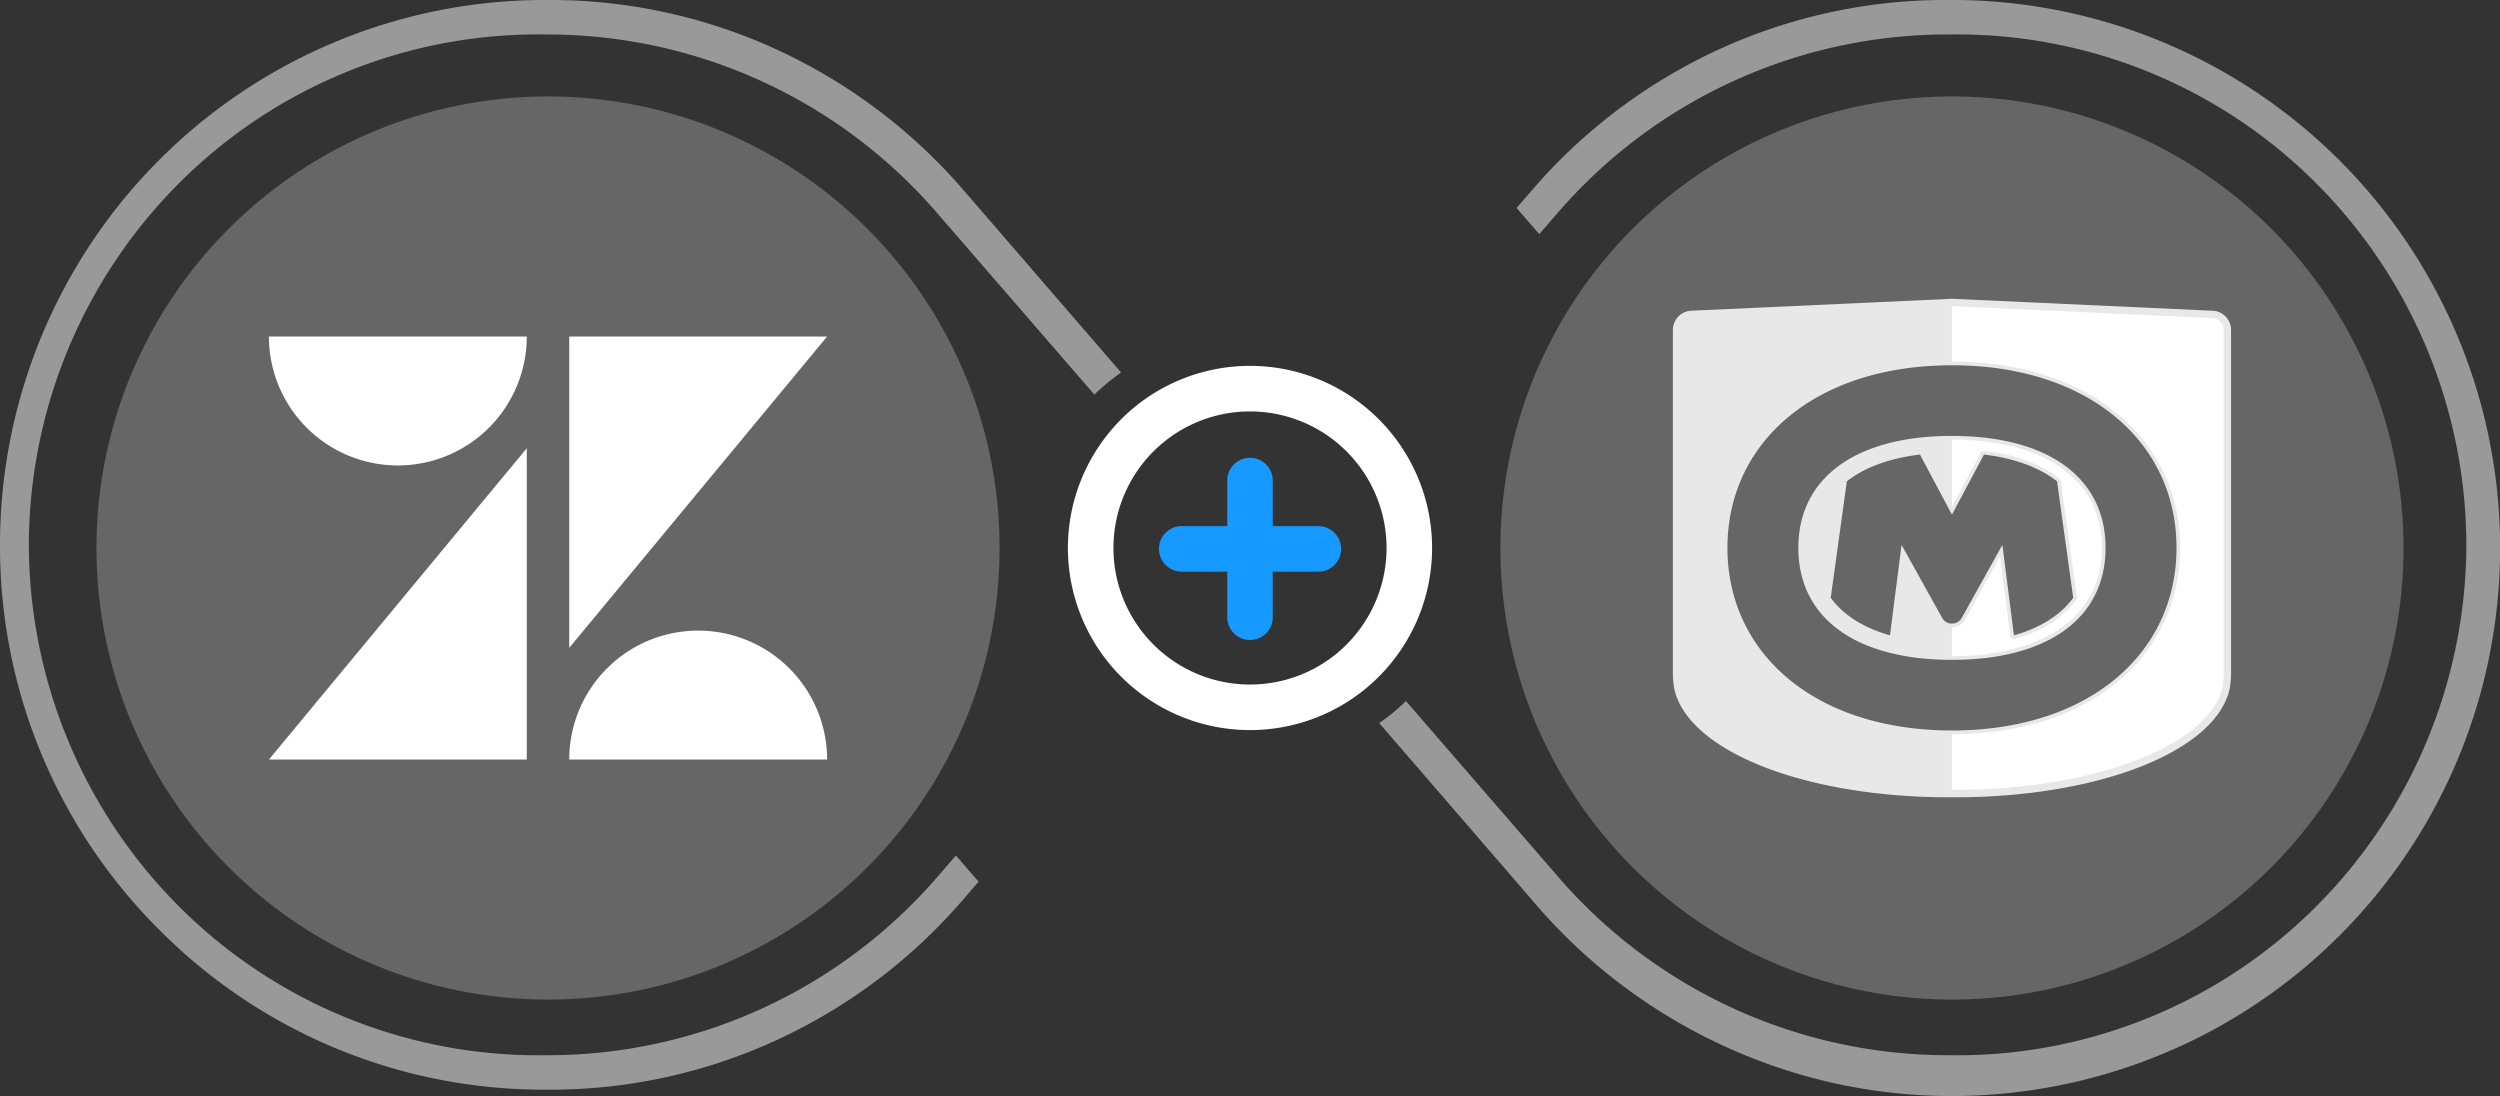
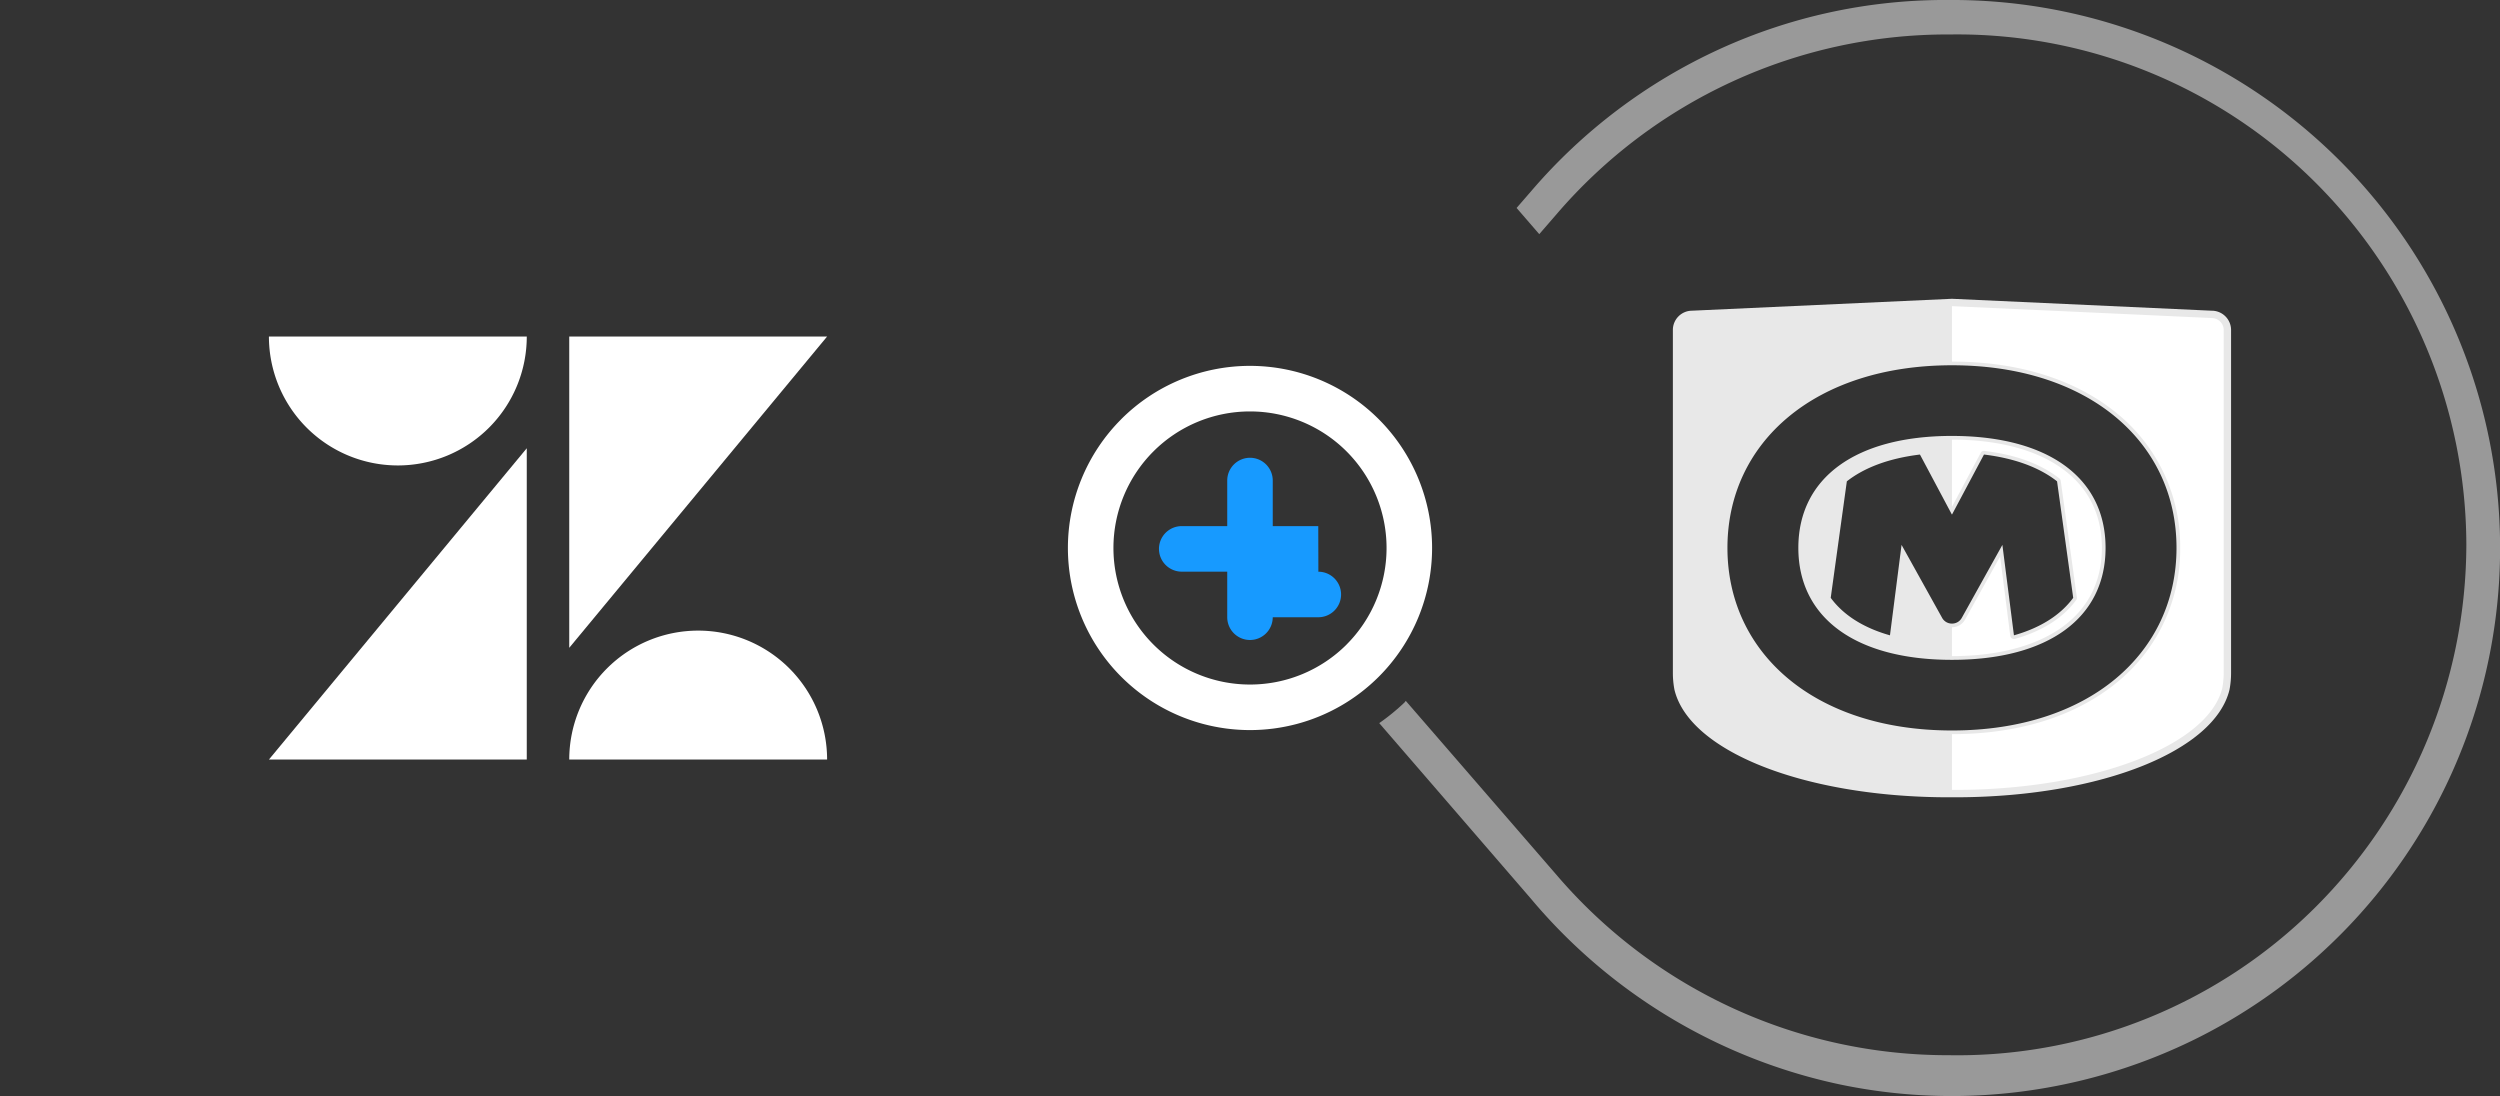
<svg xmlns="http://www.w3.org/2000/svg" width="819.382" height="359.234" viewBox="0 0 819.382 359.234">
  <rect x="0" y="0" width="819.382" height="359.234" fill="#333333" stroke="none" />
  <g id="ZD-OM-1d" transform="translate(-328.876 129.436)">
-     <circle id="Ellipse_3418" data-name="Ellipse 3418" cx="148.01" cy="148.01" r="148.01" transform="translate(360.481 -97.834)" fill="#fff" opacity="0.25" />
    <g id="Group_7392" data-name="Group 7392" transform="translate(417.015 -19.146)">
      <path id="Path_48143" data-name="Path 48143" d="M419.344-117.737v102.03h-84.51Z" transform="translate(-334.834 154.362)" fill="#fff" />
      <path id="Path_48144" data-name="Path 48144" d="M419.345-121.315a42.258,42.258,0,0,1-42.261,42.261,42.256,42.256,0,0,1-42.25-42.261Z" transform="translate(-334.833 121.315)" fill="#fff" />
      <path id="Path_48145" data-name="Path 48145" d="M344.449-69.639A42.256,42.256,0,0,1,386.7-111.9a42.258,42.258,0,0,1,42.261,42.26Z" transform="translate(-246.014 208.295)" fill="#fff" />
      <path id="Path_48146" data-name="Path 48146" d="M344.449-19.284V-121.315h84.519Z" transform="translate(-246.016 121.317)" fill="#fff" />
    </g>
-     <circle id="Ellipse_3419" data-name="Ellipse 3419" cx="148.01" cy="148.01" r="148.01" transform="translate(820.629 -97.834)" fill="#fff" opacity="0.25" />
    <g id="Group_7393" data-name="Group 7393" transform="translate(877.165 -31.52)">
      <path id="Path_48147" data-name="Path 48147" d="M428.1-117.589c-31.525,0-50.351,13.712-50.351,36.687S396.575-44.2,428.1-44.2s50.339-13.724,50.339-36.7-18.814-36.687-50.339-36.687m20.309,65.354-3.786-29.644L431.308-57.952a3.6,3.6,0,0,1-3.16,1.869h-.1a3.622,3.622,0,0,1-3.172-1.869l-13.3-23.927-3.8,29.644c-8.672-2.448-15.268-6.633-19.417-12.289l5.282-38.182c5.813-4.559,13.917-7.562,23.963-8.78l10.456,19.646.036-.048.024.048,10.468-19.646c10.047,1.218,18.151,4.221,23.951,8.78l5.294,38.182c-4.161,5.656-10.745,9.841-19.429,12.289" transform="translate(-336.624 162.549)" fill="#e8e8e8" />
      <path id="Path_48148" data-name="Path 48148" d="M557.291-111.066a6.331,6.331,0,0,0-6.331-6.332L465.924-121.3l-.109-.012-.108.012L380.562-117.4h-.012a6.307,6.307,0,0,0-6.211,6.332V1.2a29.611,29.611,0,0,0,.507,5.584c4.764,20.02,41.776,34.866,88.014,35.288h5.886C515,41.651,552.009,26.805,556.785,6.786a29.652,29.652,0,0,0,.506-5.584ZM465.815,20.184h0c-44.863,0-73.591-25.242-73.591-59.854s28.728-59.842,73.591-59.842h0c44.852,0,73.591,25.242,73.591,59.842s-28.739,59.854-73.591,59.854" transform="translate(-374.339 121.317)" fill="#e8e8e8" />
      <path id="Path_48149" data-name="Path 48149" d="M381.924-115.459" transform="translate(-290.448 186.107)" fill="#3b94d0" fill-rule="evenodd" />
      <path id="Path_48150" data-name="Path 48150" d="M381.924-117.488h0v22.01l9.431-17.692a1.186,1.186,0,0,1,1.061-.639l.145.012c10.239,1.23,18.5,4.269,24.554,9.021a1.2,1.2,0,0,1,.458.784l5.282,38.182a1.2,1.2,0,0,1-.217.88c-4.341,5.922-11.1,10.2-20.08,12.748a1.5,1.5,0,0,1-.326.036,1.182,1.182,0,0,1-.663-.193,1.232,1.232,0,0,1-.543-.856l-3.316-25.99L386.193-58.478a4.868,4.868,0,0,1-4.269,2.484v9.455c28.546,0,49.133-11.939,49.133-35.481s-20.586-35.469-49.133-35.469" transform="translate(-290.448 163.666)" fill="#fff" fill-rule="evenodd" />
      <path id="Path_48151" data-name="Path 48151" d="M467.068-117.209h0l-85.144-3.907v18.175h0c22.034,0,40.836,5.958,54.391,17.222a56.041,56.041,0,0,1,20.406,43.826A56.048,56.048,0,0,1,436.315,1.945C422.76,13.21,403.958,19.167,381.924,19.167V37.426h2.931C429.61,37.016,466.128,22.508,470.53,4a28.4,28.4,0,0,0,.458-5.017V-113.289a3.943,3.943,0,0,0-3.919-3.92" transform="translate(-290.448 123.54)" fill="#fff" fill-rule="evenodd" />
    </g>
    <g id="Group_7394" data-name="Group 7394" transform="translate(678.885 -9.521)">
      <g id="noun-plus-233652">
        <path id="Path_28983" data-name="Path 28983" d="M375.373-102.007a59.688,59.688,0,0,0,0,84.4,59.68,59.68,0,0,0,84.409,0,59.687,59.687,0,0,0,0-84.4,59.691,59.691,0,0,0-84.409-.012Zm73.856,73.856a44.762,44.762,0,0,1-63.3-.012,44.759,44.759,0,0,1,0-63.292,44.773,44.773,0,0,1,63.3,0,44.758,44.758,0,0,1,0,63.292Z" transform="translate(-357.898 119.493)" fill="#fff" />
-         <path id="Path_28984" data-name="Path 28984" d="M412.581-94.6H397.663v-14.918A7.461,7.461,0,0,0,390.222-117a7.471,7.471,0,0,0-7.477,7.453V-94.6H367.826a7.463,7.463,0,0,0-7.453,7.477,7.473,7.473,0,0,0,7.453,7.453h14.918v14.918a7.468,7.468,0,0,0,7.441,7.477,7.463,7.463,0,0,0,7.477-7.453V-79.669h14.919a7.463,7.463,0,0,0,7.477-7.453,7.46,7.46,0,0,0-7.441-7.477Z" transform="translate(-330.525 147.12)" fill="#179aff" />
+         <path id="Path_28984" data-name="Path 28984" d="M412.581-94.6H397.663v-14.918A7.461,7.461,0,0,0,390.222-117a7.471,7.471,0,0,0-7.477,7.453V-94.6H367.826a7.463,7.463,0,0,0-7.453,7.477,7.473,7.473,0,0,0,7.453,7.453h14.918v14.918a7.468,7.468,0,0,0,7.441,7.477,7.463,7.463,0,0,0,7.477-7.453h14.919a7.463,7.463,0,0,0,7.477-7.453,7.46,7.46,0,0,0-7.441-7.477Z" transform="translate(-330.525 147.12)" fill="#179aff" />
      </g>
    </g>
    <g id="Group_7395" data-name="Group 7395" transform="translate(328.876 -129.436)">
-       <path id="Path_48152" data-name="Path 48152" d="M636.529,157.486a168.813,168.813,0,0,1-128.38,58.938l-2.46.012A166.382,166.382,0,0,1,388.26,168.365,168.322,168.322,0,0,1,338.331,49.138,168.311,168.311,0,0,1,388.272-70.1a166.3,166.3,0,0,1,117.345-48.06l2.557.024a168.674,168.674,0,0,1,128.271,59.01L687.592-.079c.133-.121.2-.277.326-.4h.012a70.279,70.279,0,0,1,8.394-6.862c-10.143-11.735-25.049-28.981-51.4-59.493a180.533,180.533,0,0,0-61.735-46.48,177.731,177.731,0,0,0-74.218-16.124h-1.23A178.58,178.58,0,0,0,328.876,49.138a177.4,177.4,0,0,0,52.3,126.269A177.413,177.413,0,0,0,507.45,227.7l1.568.012a177.186,177.186,0,0,0,74.158-16.149,179.784,179.784,0,0,0,61.579-46.407l4.86-5.608-7.429-8.575Z" transform="translate(-328.876 129.436)" fill="#fff" opacity="0.5" />
      <path id="Path_48153" data-name="Path 48153" d="M728.813,8.459a179.6,179.6,0,0,0-174.69-137.9H552.3a177.944,177.944,0,0,0-74.5,16.148A179.741,179.741,0,0,0,416.24-66.88l-4.86,5.6,7.429,8.587,5.644-6.512a168.833,168.833,0,0,1,128.38-58.938l2.472-.012A166.354,166.354,0,0,1,672.722-70.088,168.282,168.282,0,0,1,722.663,49.138a168.331,168.331,0,0,1-49.941,119.238,166.327,166.327,0,0,1-117.357,48.059l-2.545-.024A168.7,168.7,0,0,1,424.537,157.4c-19.694-22.733-35.915-41.475-49.471-57.117-.157.157-.265.35-.422.519a70.532,70.532,0,0,1-8.285,6.766c10.082,11.662,24.8,28.691,49.712,57.539a181.31,181.31,0,0,0,101.823,61,179.941,179.941,0,0,0,36.216,3.69,180.609,180.609,0,0,0,80.766-19.188A179.618,179.618,0,0,0,728.813,8.459Z" transform="translate(85.69 129.436)" fill="#fff" opacity="0.5" />
    </g>
  </g>
</svg>